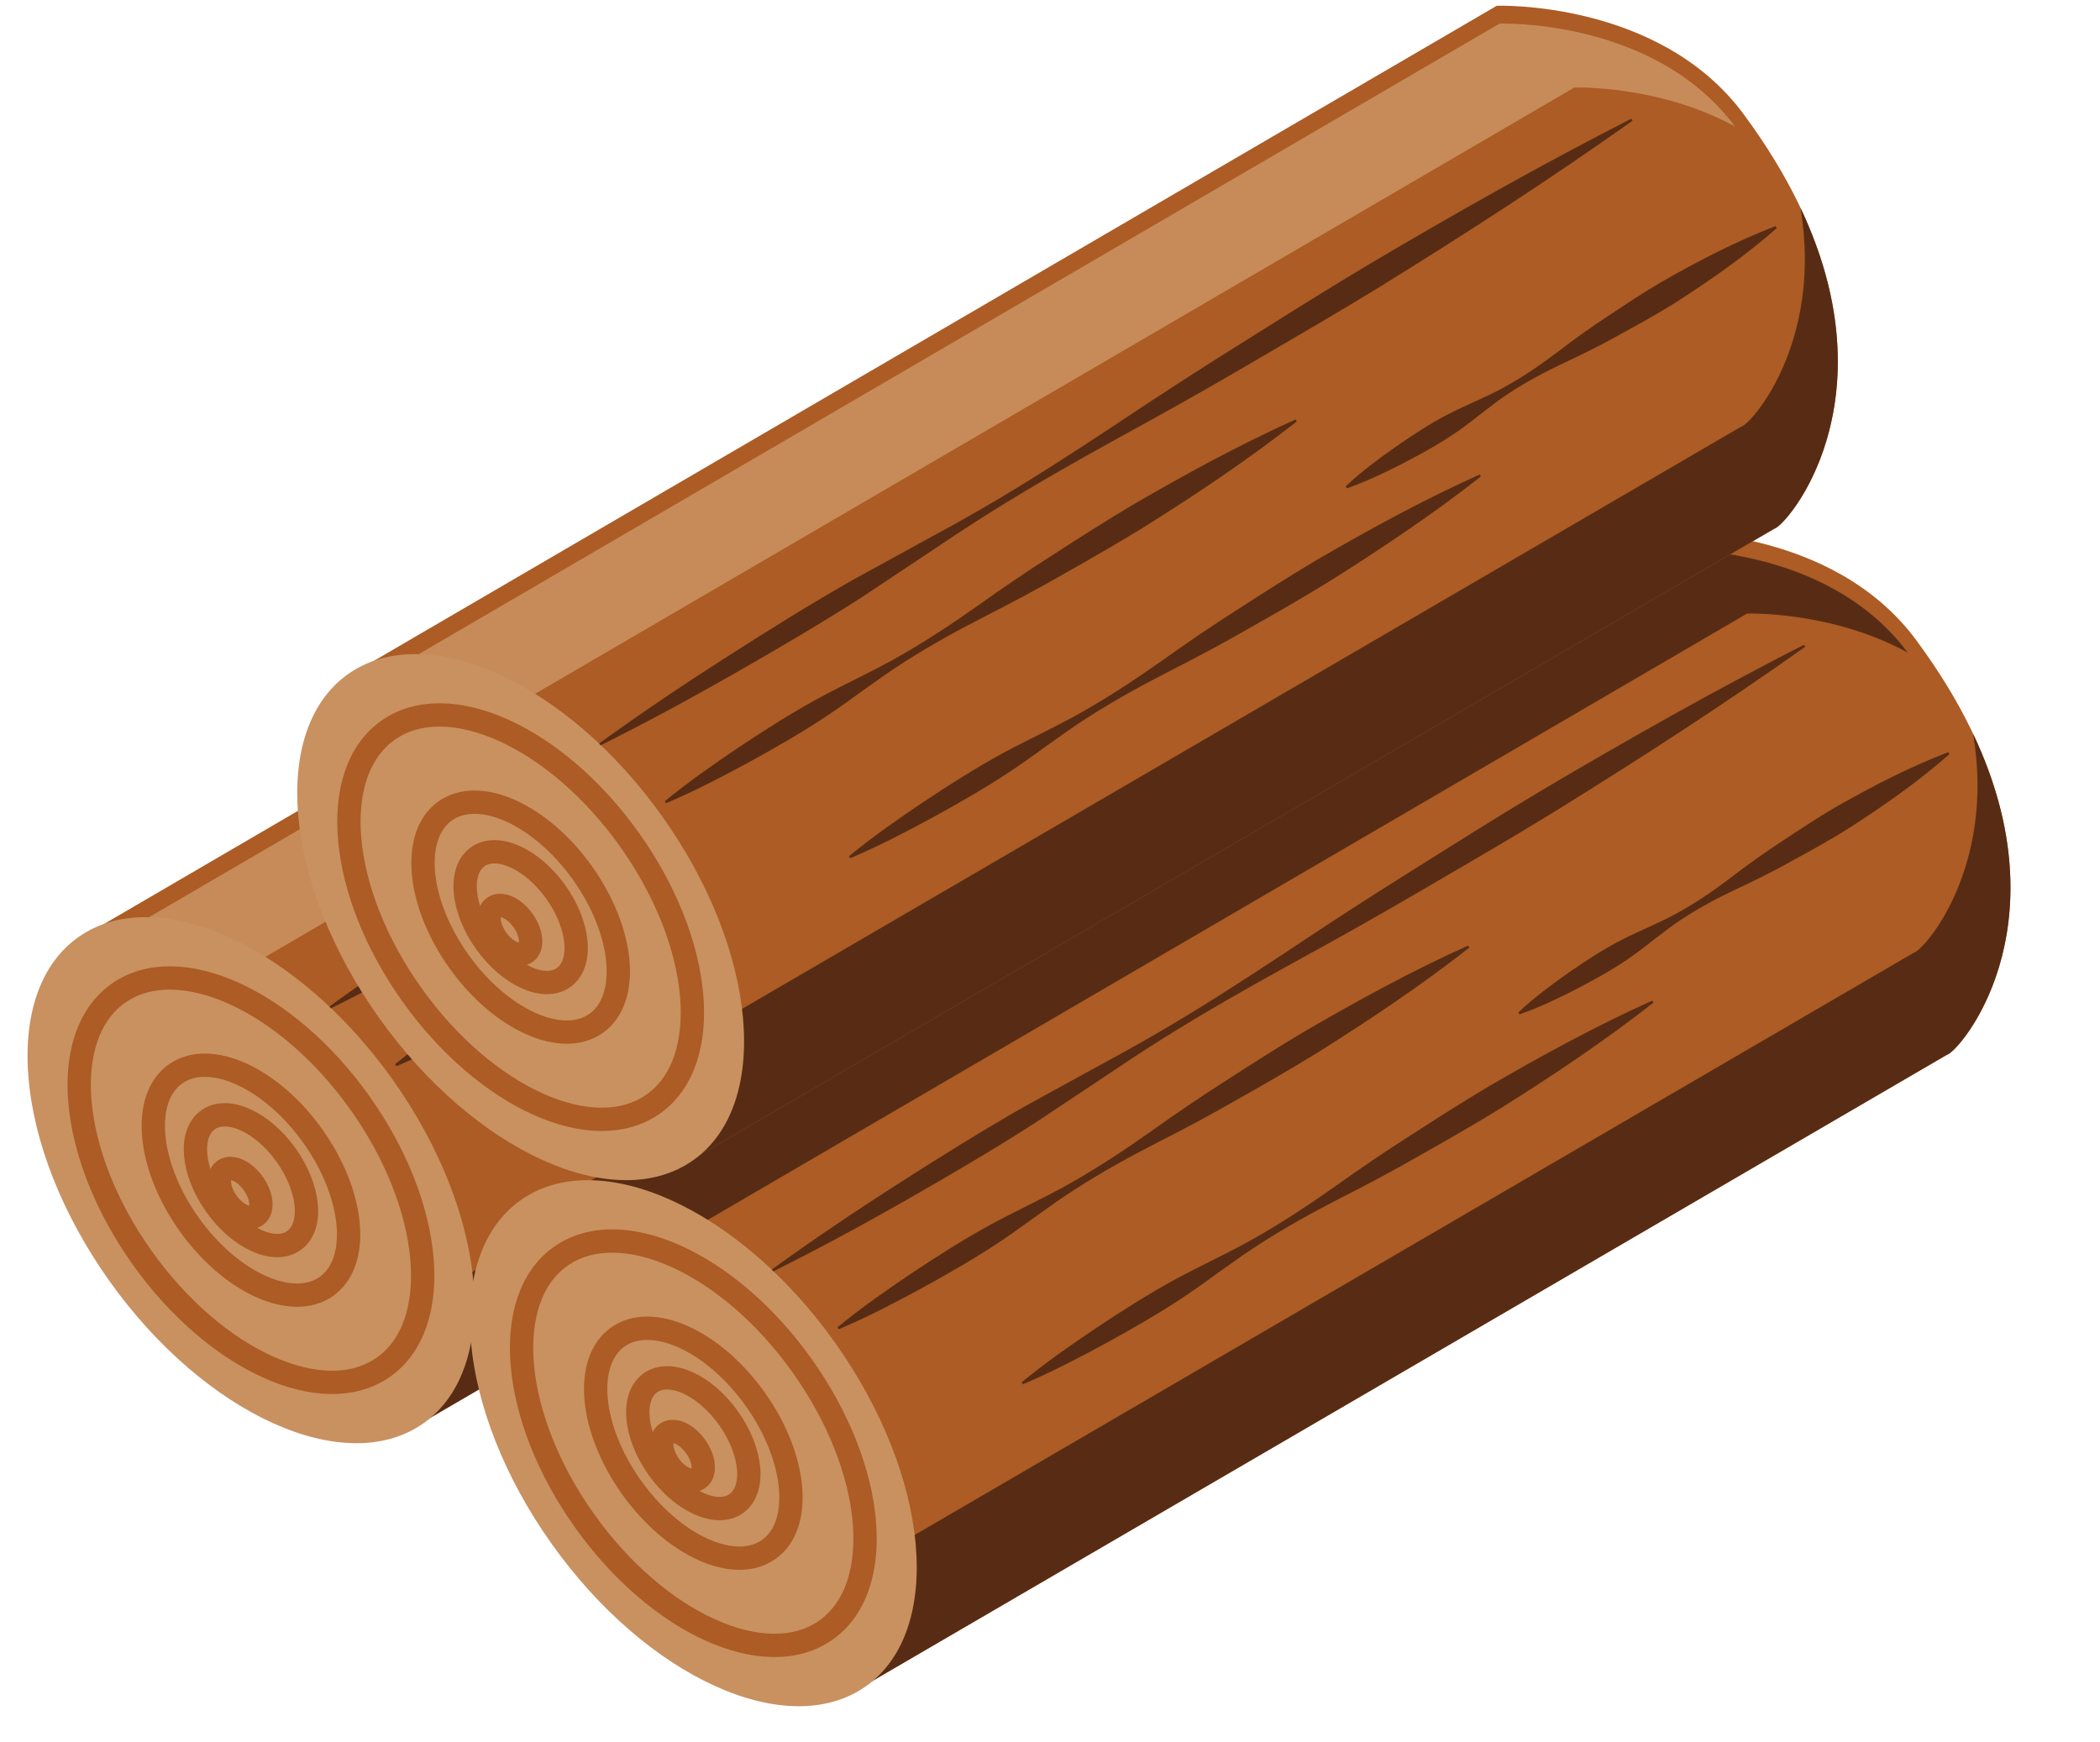
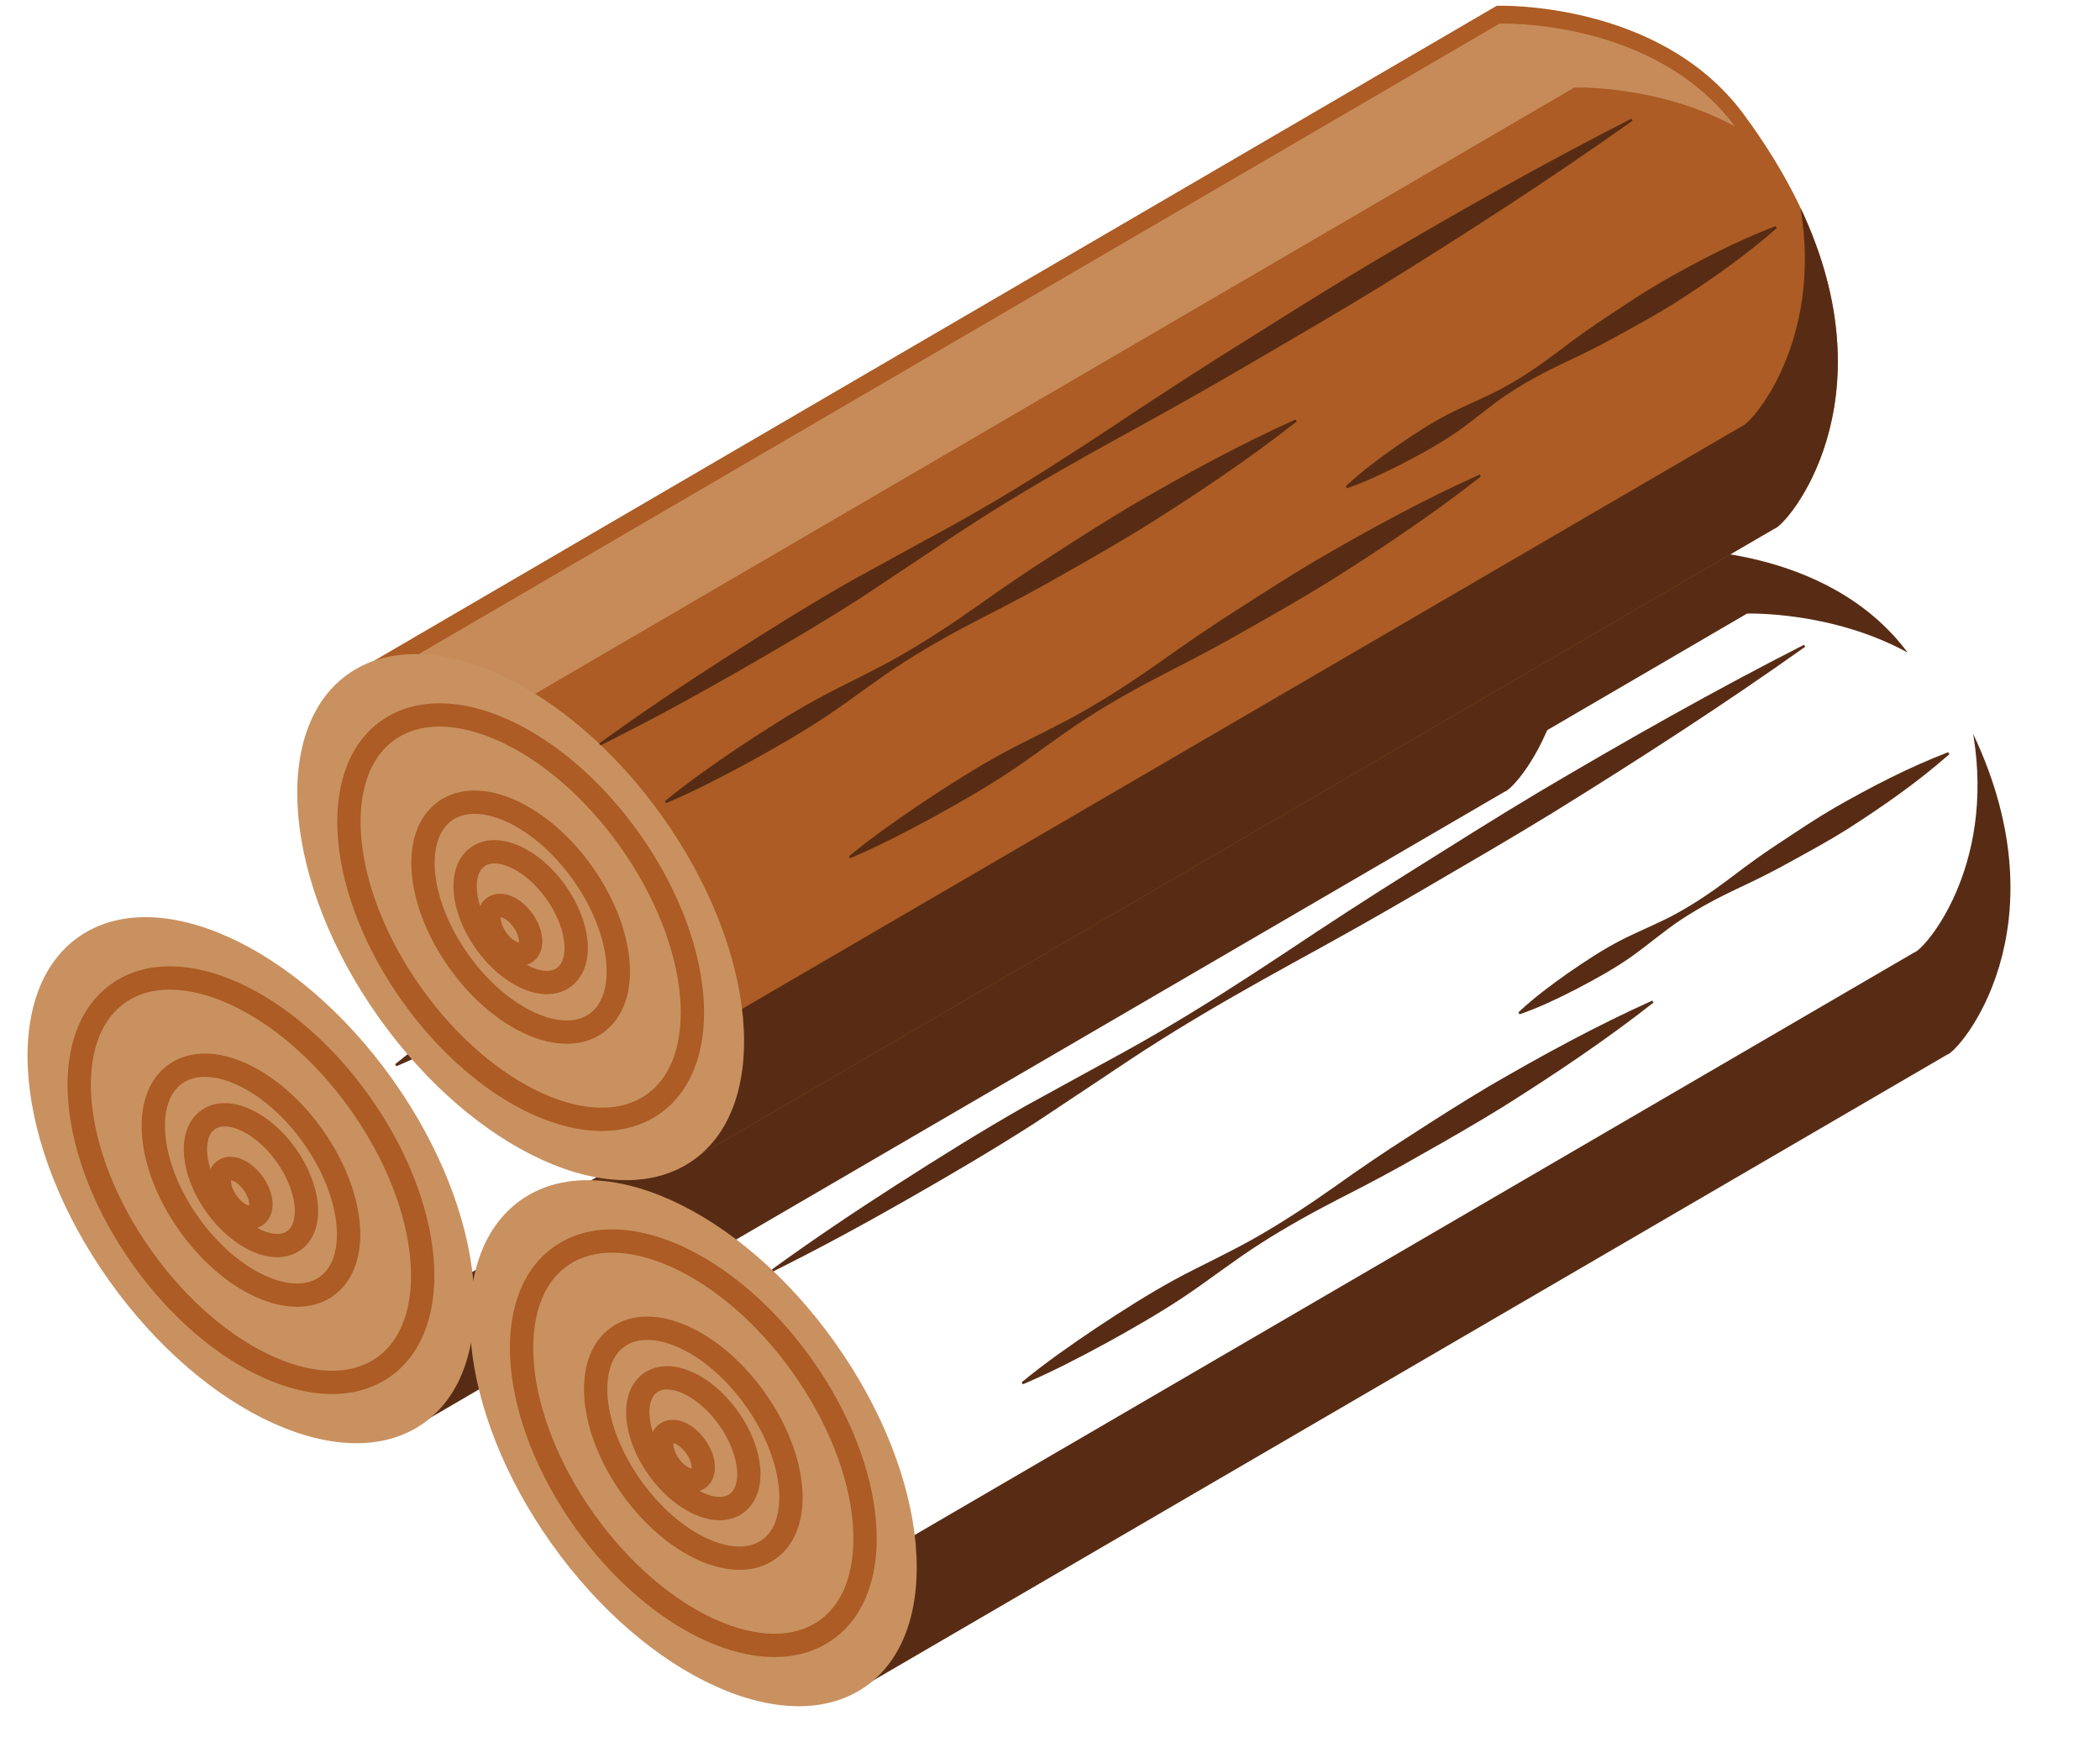
<svg xmlns="http://www.w3.org/2000/svg" height="1118.1" preserveAspectRatio="xMidYMid meet" version="1.0" viewBox="406.6 511.2 1347.9 1118.1" width="1347.9" zoomAndPan="magnify">
  <g>
    <g id="change1_1">
      <path d="M 608.484 1364.672 L 608.105 1189.59 L 467.383 1107.809 L 467.699 1253.539 C 519.52 1284.141 565.461 1322.609 608.484 1364.672" fill="#93afc9" />
    </g>
    <g id="change2_1">
-       <path d="M 1352.551 753.191 C 1298.379 680.02 1194.211 683.738 1194.211 683.738 L 467.383 1107.809 L 608.105 1189.59 L 608.484 1364.672 C 611.973 1368.078 615.441 1371.5 618.891 1374.961 C 636.262 1392.34 652.383 1410.871 667.414 1430.262 L 1372.289 1019.449 C 1381.352 1017.43 1470.559 912.602 1352.551 753.191" fill="#ac5c24" />
-     </g>
+       </g>
    <g id="change3_1">
-       <path d="M 1243.988 736.238 C 1243.988 736.238 1297.98 734.352 1347.121 761.262 C 1295.27 691.641 1196 695.18 1196 695.18 L 501.188 1100.57 L 560.488 1135.031 L 1243.988 736.238" fill="#c68b59" />
-     </g>
+       </g>
    <g id="change4_1">
      <path d="M 669.09 1417.91 C 665.645 1414.461 662.172 1411.031 658.688 1407.621 L 658.309 1232.539 L 608.137 1203.379 L 608.484 1364.672 C 611.973 1368.078 615.441 1371.5 618.891 1374.961 C 636.262 1392.34 652.383 1410.871 667.414 1430.262 L 676.117 1425.18 C 673.781 1422.762 671.477 1420.301 669.09 1417.91" fill="#ba753e" />
    </g>
    <g id="change5_1">
      <path d="M 1389.16 813.5 C 1403.629 900.031 1357.531 952.441 1351.148 953.859 L 646.277 1364.672 C 634.371 1349.309 621.746 1334.52 608.391 1320.379 L 608.484 1364.672 C 611.973 1368.078 615.441 1371.5 618.891 1374.961 C 636.262 1392.34 652.383 1410.871 667.414 1430.262 L 1372.289 1019.449 C 1380.148 1017.699 1448.328 938.539 1389.16 813.5" fill="#582c14" />
    </g>
    <g id="change6_1">
      <path d="M 658.562 1204.121 C 597.305 1118.012 506.953 1077.148 456.754 1112.859 C 406.559 1148.559 415.527 1247.32 476.785 1333.43 C 538.043 1419.539 628.395 1460.41 678.59 1424.699 C 728.785 1388.988 719.82 1290.23 658.562 1204.121" fill="#c99160" />
    </g>
    <path d="M 6375.43 9029.297 C 5904.492 9691.289 5209.922 10005.391 4824.023 9730.898 C 4438.164 9456.406 4507.109 8697.188 4978.008 8035.195 C 5448.945 7373.203 6143.516 7059.102 6529.375 7333.594 C 6915.273 7608.086 6846.367 8367.305 6375.43 9029.297 Z M 6375.43 9029.297" fill="none" stroke="#ac5c24" stroke-miterlimit="10" stroke-width="149.67" transform="matrix(.1 0 0 -.1 0 2122)" />
    <path d="M 6073.984 8814.805 C 5806.25 9191.211 5411.328 9369.883 5191.875 9213.789 C 4972.461 9057.695 5011.68 8626.016 5279.453 8249.609 C 5547.227 7873.203 5942.148 7694.609 6161.562 7850.703 C 6380.977 8006.797 6341.758 8438.398 6073.984 8814.805 Z M 6073.984 8814.805" fill="none" stroke="#ac5c24" stroke-miterlimit="10" stroke-width="149.67" transform="matrix(.1 0 0 -.1 0 2122)" />
    <path d="M 5902.617 8692.891 C 5750.352 8906.914 5525.82 9008.516 5401.055 8919.805 C 5276.289 8831.016 5298.594 8585.586 5450.82 8371.484 C 5603.086 8157.5 5827.656 8056.016 5952.383 8144.688 C 6077.148 8233.516 6054.844 8478.906 5902.617 8692.891 Z M 5902.617 8692.891" fill="none" stroke="#ac5c24" stroke-miterlimit="10" stroke-width="149.67" transform="matrix(.1 0 0 -.1 0 2122)" />
    <path d="M 5691.875 8510.703 C 5634.961 8590.781 5550.938 8628.789 5504.297 8595.586 C 5457.617 8562.383 5465.938 8470.586 5522.891 8390.508 C 5579.844 8310.391 5663.867 8272.5 5710.508 8305.703 C 5757.188 8338.789 5748.867 8430.703 5691.875 8510.703 Z M 5691.875 8510.703" fill="none" stroke="#ac5c24" stroke-miterlimit="10" stroke-width="149.67" transform="matrix(.1 0 0 -.1 0 2122)" />
    <g id="change5_2">
-       <path d="M 618.137 1157.219 C 644.348 1138.211 671.156 1120.191 698.328 1102.77 C 725.5 1085.359 752.855 1068.25 780.91 1052.289 L 823.383 1028.988 C 837.582 1021.301 851.758 1013.559 865.688 1005.422 C 893.582 989.199 920.699 971.691 947.625 953.871 C 974.48 935.93 1001.531 918.309 1028.91 901.23 C 1056.238 884.078 1083.52 866.828 1111.219 850.301 C 1166.75 817.43 1222.93 785.621 1280.578 756.25 L 1281.359 757.531 C 1228.602 794.98 1174.371 830 1119.488 863.961 C 1091.988 880.84 1064.07 897.012 1036.199 913.27 C 1008.371 929.609 980.215 945.398 951.867 960.879 C 923.59 976.469 895.504 992.371 868.199 1009.57 C 854.523 1018.129 841.098 1027.102 827.695 1036.121 L 787.359 1062.941 C 760.211 1080.398 732.363 1096.699 704.336 1112.699 C 676.301 1128.691 647.906 1144.09 618.914 1158.5 L 618.137 1157.219" fill="#582c14" />
-     </g>
+       </g>
    <g id="change5_3">
      <path d="M 1097.25 992.191 C 1107.262 982.789 1118.109 974.762 1129.121 967 C 1140.191 959.34 1151.391 951.898 1163.371 945.738 C 1175.371 939.621 1188.109 934.719 1199.84 928.148 C 1211.59 921.602 1222.691 914 1233.449 905.828 C 1244.191 897.621 1255.109 889.719 1266.398 882.41 C 1277.609 874.98 1288.789 867.512 1300.41 860.75 C 1323.77 847.441 1347.641 835 1373.129 825.199 L 1373.898 826.48 C 1353.41 844.52 1331.309 859.898 1308.68 874.43 C 1297.309 881.59 1285.5 888.031 1273.719 894.52 C 1262.02 901.129 1249.949 907.141 1237.699 912.84 C 1225.469 918.59 1213.59 924.898 1202.34 932.281 C 1191.078 939.621 1180.828 948.641 1169.84 956.422 C 1158.828 964.191 1147.039 970.66 1135.121 976.922 C 1123.141 983.078 1111 988.961 1098.02 993.469 L 1097.25 992.191" fill="#582c14" />
    </g>
    <g id="change5_4">
      <path d="M 660.246 1194.328 C 675.637 1181.68 691.848 1170.398 708.23 1159.391 C 724.668 1148.469 741.289 1137.859 758.605 1128.391 C 775.961 1118.988 794.09 1110.871 811.172 1101.02 C 828.305 1091.238 844.77 1080.371 860.906 1068.961 C 877.012 1057.5 893.309 1046.352 909.965 1035.789 C 926.512 1025.051 943.152 1014.48 960.094 1004.391 C 994.18 984.559 1028.809 965.621 1065.031 949.32 L 1065.809 950.602 C 1034.57 975.141 1001.73 997.031 968.355 1018.039 C 951.562 1028.371 934.477 1038.211 917.289 1047.891 C 900.215 1057.75 882.777 1067.02 865.148 1075.969 C 847.559 1084.98 830.289 1094.531 813.688 1105.172 C 797.039 1115.738 781.438 1128.039 765.059 1139.051 C 748.645 1150 731.531 1159.809 714.234 1169.309 C 696.887 1178.719 679.367 1187.852 661.023 1195.621 L 660.246 1194.328" fill="#582c14" />
    </g>
    <g id="change5_5">
      <path d="M 778.402 1229.68 C 793.789 1217.02 810.004 1205.738 826.383 1194.73 C 842.82 1183.809 859.441 1173.199 876.762 1163.73 C 894.113 1154.328 912.242 1146.211 929.328 1136.359 C 946.457 1126.578 962.922 1115.711 979.059 1104.301 C 995.164 1092.84 1011.461 1081.691 1028.121 1071.129 C 1044.66 1060.391 1061.309 1049.82 1078.25 1039.73 C 1112.328 1019.898 1146.961 1000.961 1183.191 984.66 L 1183.961 985.941 C 1152.719 1010.48 1119.891 1032.379 1086.512 1053.379 C 1069.719 1063.711 1052.629 1073.551 1035.441 1083.23 C 1018.371 1093.09 1000.93 1102.359 983.305 1111.309 C 965.711 1120.32 948.441 1129.871 931.84 1140.512 C 915.191 1151.078 899.59 1163.379 883.211 1174.391 C 866.797 1185.34 849.688 1195.148 832.391 1204.648 C 815.039 1214.059 797.52 1223.191 779.176 1230.961 L 778.402 1229.68" fill="#582c14" />
    </g>
    <g id="change1_2">
      <path d="M 892.422 1533.512 L 892.043 1358.43 L 751.32 1276.648 L 751.637 1422.379 C 803.457 1452.98 849.395 1491.449 892.422 1533.512" fill="#93afc9" />
    </g>
    <g id="change2_2">
-       <path d="M 1636.473 922.031 C 1582.32 848.867 1478.148 852.582 1478.148 852.582 L 751.32 1276.648 L 892.043 1358.43 L 892.422 1533.508 C 895.906 1536.918 899.379 1540.34 902.824 1543.789 C 920.195 1561.18 936.32 1579.699 951.352 1599.102 L 1656.215 1188.289 C 1665.277 1186.27 1754.5 1081.441 1636.473 922.031" fill="#ac5c24" />
-     </g>
+       </g>
    <g id="change5_6">
      <path d="M 1527.934 905.078 C 1527.934 905.078 1581.906 903.188 1631.059 930.098 C 1579.207 860.48 1479.941 864.023 1479.941 864.023 L 785.125 1269.41 L 844.422 1303.871 L 1527.934 905.078" fill="#582c14" />
    </g>
    <g id="change4_2">
      <path d="M 953.027 1586.75 C 949.578 1583.301 946.109 1579.871 942.621 1576.461 L 942.242 1401.379 L 892.074 1372.219 L 892.422 1533.512 C 895.906 1536.922 899.379 1540.34 902.824 1543.789 C 920.199 1561.18 936.32 1579.699 951.352 1599.102 L 960.059 1594.02 C 957.719 1591.59 955.41 1589.129 953.027 1586.75" fill="#ba753e" />
    </g>
    <g id="change5_7">
      <path d="M 1673.094 982.34 C 1687.578 1068.875 1641.477 1121.277 1635.09 1122.695 L 930.219 1533.508 C 918.309 1518.148 905.684 1503.359 892.328 1489.219 L 892.426 1533.508 C 895.91 1536.918 899.383 1540.34 902.828 1543.789 C 920.199 1561.18 936.324 1579.699 951.355 1599.098 L 1656.227 1188.285 C 1664.082 1186.535 1732.266 1107.375 1673.094 982.34" fill="#582c14" />
    </g>
    <g id="change6_2">
      <path d="M 942.496 1372.961 C 881.238 1286.852 790.891 1245.988 740.691 1281.691 C 690.496 1317.398 699.465 1416.16 760.723 1502.27 C 821.98 1588.379 912.328 1629.25 962.523 1593.539 C 1012.719 1557.828 1003.762 1459.07 942.496 1372.961" fill="#c99160" />
    </g>
    <path d="M 9214.805 7340.898 C 8743.867 8002.891 8049.297 8316.992 7663.398 8042.5 C 7277.539 7768.008 7346.445 7008.789 7817.383 6346.797 C 8288.32 5684.805 8982.891 5370.703 9368.75 5645.195 C 9754.648 5919.688 9685.703 6678.906 9214.805 7340.898 Z M 9214.805 7340.898" fill="none" stroke="#ac5c24" stroke-miterlimit="10" stroke-width="149.67" transform="matrix(.1 0 0 -.1 0 2122)" />
    <path d="M 8913.359 7126.484 C 8645.625 7502.891 8250.664 7681.484 8031.25 7525.391 C 7811.875 7369.297 7851.055 6937.617 8118.828 6561.211 C 8386.562 6184.805 8781.523 6006.211 9000.938 6162.305 C 9220.312 6318.398 9181.133 6750 8913.359 7126.484 Z M 8913.359 7126.484" fill="none" stroke="#ac5c24" stroke-miterlimit="10" stroke-width="149.67" transform="matrix(.1 0 0 -.1 0 2122)" />
    <path d="M 8741.992 7004.492 C 8589.727 7218.594 8365.195 7320.117 8240.43 7231.406 C 8115.664 7142.617 8137.969 6897.188 8290.195 6683.203 C 8442.461 6469.102 8666.992 6367.617 8791.758 6456.289 C 8916.523 6545.117 8894.219 6790.508 8741.992 7004.492 Z M 8741.992 7004.492" fill="none" stroke="#ac5c24" stroke-miterlimit="10" stroke-width="149.67" transform="matrix(.1 0 0 -.1 0 2122)" />
    <path d="M 8531.289 6822.305 C 8474.336 6902.383 8390.312 6940.391 8343.633 6907.188 C 8296.953 6873.984 8305.312 6782.188 8362.266 6702.109 C 8419.219 6622.109 8503.203 6584.102 8549.883 6617.305 C 8596.562 6650.391 8588.203 6742.305 8531.289 6822.305 Z M 8531.289 6822.305" fill="none" stroke="#ac5c24" stroke-miterlimit="10" stroke-width="149.67" transform="matrix(.1 0 0 -.1 0 2122)" />
    <g id="change5_8">
      <path d="M 902.074 1326.059 C 928.285 1307.051 955.094 1289.031 982.266 1271.609 C 1009.441 1254.199 1036.789 1237.09 1064.852 1221.129 L 1107.32 1197.828 C 1121.52 1190.129 1135.691 1182.398 1149.621 1174.262 C 1177.52 1158.039 1204.629 1140.531 1231.559 1122.711 C 1258.422 1104.77 1285.469 1087.148 1312.84 1070.07 C 1340.18 1052.922 1367.449 1035.672 1395.16 1019.141 C 1450.691 986.27 1506.871 954.461 1564.52 925.09 L 1565.289 926.359 C 1512.531 963.82 1458.301 998.84 1403.43 1032.801 C 1375.93 1049.68 1348 1065.852 1320.129 1082.109 C 1292.301 1098.441 1264.148 1114.238 1235.801 1129.711 C 1207.531 1145.309 1179.441 1161.211 1152.129 1178.41 C 1138.461 1186.969 1125.031 1195.941 1111.629 1204.961 L 1071.301 1231.781 C 1044.148 1249.23 1016.301 1265.539 988.27 1281.539 C 960.238 1297.531 931.844 1312.93 902.852 1327.34 L 902.074 1326.059" fill="#582c14" />
    </g>
    <g id="change5_9">
      <path d="M 1381.195 1161.031 C 1391.203 1151.629 1402.043 1143.59 1413.051 1135.832 C 1424.125 1128.18 1435.332 1120.738 1447.316 1114.582 C 1459.305 1108.461 1472.051 1103.559 1483.777 1096.988 C 1495.523 1090.438 1506.633 1082.828 1517.391 1074.672 C 1528.133 1066.465 1539.047 1058.562 1550.336 1051.25 C 1561.555 1043.824 1572.73 1036.348 1584.336 1029.586 C 1607.699 1016.281 1631.578 1003.832 1657.066 994.039 L 1657.84 995.32 C 1637.348 1013.363 1615.246 1028.742 1592.613 1043.273 C 1581.254 1050.434 1569.438 1056.875 1557.656 1063.352 C 1545.953 1069.965 1533.891 1075.984 1521.645 1081.68 C 1509.406 1087.426 1497.52 1093.742 1486.281 1101.117 C 1475.02 1108.461 1464.77 1117.469 1453.773 1125.258 C 1442.77 1133.031 1430.98 1139.5 1419.059 1145.762 C 1407.078 1151.922 1394.934 1157.801 1381.957 1162.309 L 1381.195 1161.031" fill="#582c14" />
    </g>
    <g id="change5_10">
-       <path d="M 944.184 1363.172 C 959.57 1350.52 975.785 1339.238 992.164 1328.23 C 1008.602 1317.309 1025.23 1306.699 1042.539 1297.23 C 1059.898 1287.828 1078.031 1279.711 1095.109 1269.859 C 1112.238 1260.078 1128.699 1249.211 1144.84 1237.801 C 1160.949 1226.34 1177.238 1215.191 1193.898 1204.629 C 1210.449 1193.891 1227.09 1183.32 1244.031 1173.23 C 1278.121 1153.398 1312.738 1134.461 1348.969 1118.16 L 1349.75 1119.441 C 1318.512 1143.98 1285.672 1165.879 1252.289 1186.879 C 1235.5 1197.211 1218.41 1207.051 1201.23 1216.73 C 1184.148 1226.59 1166.711 1235.859 1149.09 1244.809 C 1131.488 1253.82 1114.23 1263.371 1097.621 1274.012 C 1080.969 1284.578 1065.371 1296.879 1048.988 1307.891 C 1032.578 1318.84 1015.469 1328.648 998.176 1338.148 C 980.824 1347.559 963.305 1356.691 944.957 1364.461 L 944.184 1363.172" fill="#582c14" />
-     </g>
+       </g>
    <g id="change5_11">
      <path d="M 1062.34 1398.512 C 1077.719 1385.859 1093.941 1374.578 1110.32 1363.57 C 1126.762 1352.648 1143.379 1342.039 1160.699 1332.57 C 1178.051 1323.172 1196.18 1315.051 1213.262 1305.199 C 1230.391 1295.422 1246.859 1284.551 1263 1273.141 C 1279.102 1261.68 1295.398 1250.531 1312.051 1239.969 C 1328.602 1229.23 1345.238 1218.66 1362.18 1208.57 C 1396.27 1188.738 1430.898 1169.801 1467.121 1153.5 L 1467.898 1154.781 C 1436.66 1179.32 1403.828 1201.219 1370.449 1222.219 C 1353.648 1232.551 1336.57 1242.391 1319.379 1252.07 C 1302.301 1261.93 1284.871 1271.199 1267.238 1280.148 C 1249.648 1289.16 1232.379 1298.711 1215.781 1309.352 C 1199.129 1319.922 1183.531 1332.219 1167.148 1343.23 C 1150.73 1354.18 1133.621 1363.988 1116.328 1373.488 C 1098.98 1382.898 1081.461 1392.031 1063.109 1399.801 L 1062.34 1398.512" fill="#582c14" />
    </g>
    <g id="change1_3">
      <path d="M 781.602 1195.82 L 781.223 1020.738 L 640.5 938.961 L 640.812 1084.699 C 692.637 1115.289 738.574 1153.77 781.602 1195.82" fill="#93afc9" />
    </g>
    <g id="change2_3">
      <path d="M 1525.652 584.348 C 1471.484 511.176 1367.328 514.898 1367.328 514.898 L 640.496 938.969 L 781.219 1020.746 L 781.598 1195.82 C 785.086 1199.23 788.555 1202.664 792.004 1206.113 C 809.375 1223.492 825.496 1242.023 840.531 1261.414 L 1545.398 850.613 C 1554.453 848.586 1643.676 743.762 1525.652 584.348" fill="#ac5c24" />
    </g>
    <g id="change3_2">
      <path d="M 1417.109 567.391 C 1417.109 567.391 1471.09 565.512 1520.238 592.41 C 1468.391 522.801 1369.121 526.328 1369.121 526.328 L 674.301 931.719 L 733.602 966.18 L 1417.109 567.391" fill="#c68b59" />
    </g>
    <g id="change4_3">
      <path d="M 842.203 1249.059 C 838.758 1245.609 835.285 1242.18 831.801 1238.781 L 831.422 1063.691 L 781.254 1034.539 L 781.602 1195.82 C 785.086 1199.23 788.559 1202.66 792.004 1206.109 C 809.375 1223.488 825.496 1242.02 840.531 1261.41 L 849.234 1256.34 C 846.895 1253.91 844.59 1251.449 842.203 1249.059" fill="#ba753e" />
    </g>
    <g id="change5_12">
      <path d="M 1562.27 644.648 C 1576.75 731.191 1530.641 783.59 1524.262 785.02 L 819.395 1195.82 C 807.484 1180.461 794.859 1165.672 781.504 1151.539 L 781.602 1195.82 C 785.086 1199.23 788.559 1202.66 792.004 1206.109 C 809.375 1223.488 825.496 1242.02 840.531 1261.41 L 1545.398 850.602 C 1553.262 848.852 1621.441 769.699 1562.27 644.648" fill="#582c14" />
    </g>
    <g id="change6_3">
      <path d="M 831.676 1035.281 C 770.418 949.16 680.066 908.301 629.871 944.012 C 579.676 979.719 588.641 1078.469 649.898 1164.578 C 711.156 1250.699 801.508 1291.559 851.703 1255.852 C 901.898 1220.141 892.934 1121.391 831.676 1035.281" fill="#c99160" />
    </g>
    <path d="M 8106.562 10717.695 C 7635.664 11379.688 6941.094 11693.906 6555.195 11419.414 C 6169.297 11144.805 6238.242 10385.703 6709.18 9723.711 C 7180.078 9061.719 7874.688 8747.5 8260.547 9022.109 C 8646.445 9296.602 8577.5 10055.703 8106.562 10717.695 Z M 8106.562 10717.695" fill="none" stroke="#ac5c24" stroke-miterlimit="10" stroke-width="149.67" transform="matrix(.1 0 0 -.1 0 2122)" />
    <path d="M 7805.156 10503.281 C 7537.383 10879.688 7142.461 11058.281 6923.047 10902.188 C 6703.633 10746.211 6742.812 10314.492 7010.586 9938.086 C 7278.359 9561.719 7673.281 9383.086 7892.695 9539.219 C 8112.109 9695.195 8072.93 10126.914 7805.156 10503.281 Z M 7805.156 10503.281" fill="none" stroke="#ac5c24" stroke-miterlimit="10" stroke-width="149.67" transform="matrix(.1 0 0 -.1 0 2122)" />
    <path d="M 7633.75 10381.406 C 7481.523 10595.391 7256.953 10696.992 7132.227 10608.203 C 7007.461 10519.492 7029.727 10273.984 7181.992 10060 C 7334.219 9846.016 7558.789 9744.414 7683.555 9833.203 C 7808.281 9921.914 7786.016 10167.383 7633.75 10381.406 Z M 7633.75 10381.406" fill="none" stroke="#ac5c24" stroke-miterlimit="10" stroke-width="149.67" transform="matrix(.1 0 0 -.1 0 2122)" />
    <path d="M 7423.047 10199.219 C 7366.094 10279.219 7282.109 10317.188 7235.43 10283.984 C 7188.75 10250.781 7197.109 10158.984 7254.023 10078.984 C 7311.016 9998.906 7395 9960.898 7441.68 9994.102 C 7488.359 10027.305 7480 10119.102 7423.047 10199.219 Z M 7423.047 10199.219" fill="none" stroke="#ac5c24" stroke-miterlimit="10" stroke-width="149.67" transform="matrix(.1 0 0 -.1 0 2122)" />
    <g id="change5_13">
      <path d="M 791.254 988.371 C 817.465 969.359 844.273 951.352 871.441 933.93 C 898.617 916.512 925.973 899.398 954.023 883.441 L 996.496 860.141 C 1010.699 852.449 1024.871 844.711 1038.801 836.57 C 1066.699 820.352 1093.809 802.84 1120.738 785.02 C 1147.602 767.078 1174.648 749.461 1202.02 732.379 C 1229.359 715.23 1256.629 697.988 1284.34 681.449 C 1339.871 648.578 1396.051 616.77 1453.691 587.398 L 1454.469 588.68 C 1401.711 626.129 1347.48 661.16 1292.602 695.109 C 1265.109 711.988 1237.18 728.16 1209.309 744.43 C 1181.48 760.762 1153.328 776.551 1124.98 792.031 C 1096.711 807.621 1068.621 823.531 1041.309 840.719 C 1027.641 849.281 1014.211 858.262 1000.809 867.27 L 960.477 894.102 C 933.324 911.551 905.48 927.852 877.449 943.852 C 849.414 959.84 821.02 975.238 792.027 989.648 L 791.254 988.371" fill="#582c14" />
    </g>
    <g id="change5_14">
      <path d="M 1270.359 823.34 C 1280.379 813.941 1291.219 805.91 1302.23 798.148 C 1313.309 790.488 1324.512 783.051 1336.488 776.898 C 1348.488 770.77 1361.23 765.871 1372.961 759.301 C 1384.699 752.75 1395.801 745.148 1406.57 736.988 C 1417.309 728.77 1428.23 720.871 1439.512 713.559 C 1450.719 706.141 1461.91 698.66 1473.52 691.91 C 1496.879 678.602 1520.762 666.148 1546.238 656.359 L 1547.02 657.641 C 1526.52 675.68 1504.422 691.059 1481.801 705.578 C 1470.43 712.738 1458.621 719.18 1446.84 725.672 C 1435.129 732.281 1423.07 738.289 1410.809 743.988 C 1398.59 749.75 1386.699 756.059 1375.461 763.43 C 1364.191 770.77 1353.949 779.789 1342.949 787.578 C 1331.949 795.34 1320.16 801.809 1308.238 808.07 C 1296.262 814.23 1284.109 820.109 1271.141 824.629 L 1270.359 823.34" fill="#582c14" />
    </g>
    <g id="change5_15">
      <path d="M 833.363 1025.488 C 848.75 1012.84 864.965 1001.551 881.348 990.539 C 897.781 979.621 914.402 969.012 931.723 959.551 C 949.074 950.141 967.203 942.02 984.289 932.172 C 1001.422 922.398 1017.879 911.531 1034.02 900.121 C 1050.129 888.648 1066.422 877.5 1083.078 866.941 C 1099.629 856.211 1116.27 845.629 1133.211 835.539 C 1167.289 815.711 1201.922 796.77 1238.148 780.469 L 1238.922 781.762 C 1207.68 806.289 1174.852 828.191 1141.469 849.199 C 1124.68 859.52 1107.59 869.371 1090.398 879.051 C 1073.328 888.91 1055.891 898.172 1038.262 907.129 C 1020.672 916.129 1003.41 925.68 986.801 936.32 C 970.152 946.891 954.551 959.191 938.172 970.199 C 921.758 981.16 904.645 990.961 887.352 1000.461 C 870 1009.871 852.484 1019 834.137 1026.77 L 833.363 1025.488" fill="#582c14" />
    </g>
    <g id="change5_16">
      <path d="M 951.516 1060.828 C 966.902 1048.18 983.117 1036.891 999.5 1025.879 C 1015.941 1014.961 1032.559 1004.352 1049.871 994.891 C 1067.23 985.48 1085.359 977.359 1102.441 967.512 C 1119.57 957.738 1136.039 946.871 1152.18 935.461 C 1168.281 923.988 1184.578 912.84 1201.23 902.281 C 1217.781 891.551 1234.422 880.969 1251.359 870.879 C 1285.449 851.051 1320.078 832.109 1356.301 815.809 L 1357.078 817.09 C 1325.84 841.629 1293 863.531 1259.629 884.539 C 1242.828 894.859 1225.738 904.711 1208.559 914.391 C 1191.48 924.25 1174.051 933.512 1156.422 942.469 C 1138.828 951.469 1121.559 961.02 1104.961 971.66 C 1088.309 982.23 1072.699 994.531 1056.328 1005.539 C 1039.91 1016.5 1022.801 1026.301 1005.5 1035.801 C 988.156 1045.211 970.637 1054.34 952.289 1062.109 L 951.516 1060.828" fill="#582c14" />
    </g>
  </g>
</svg>